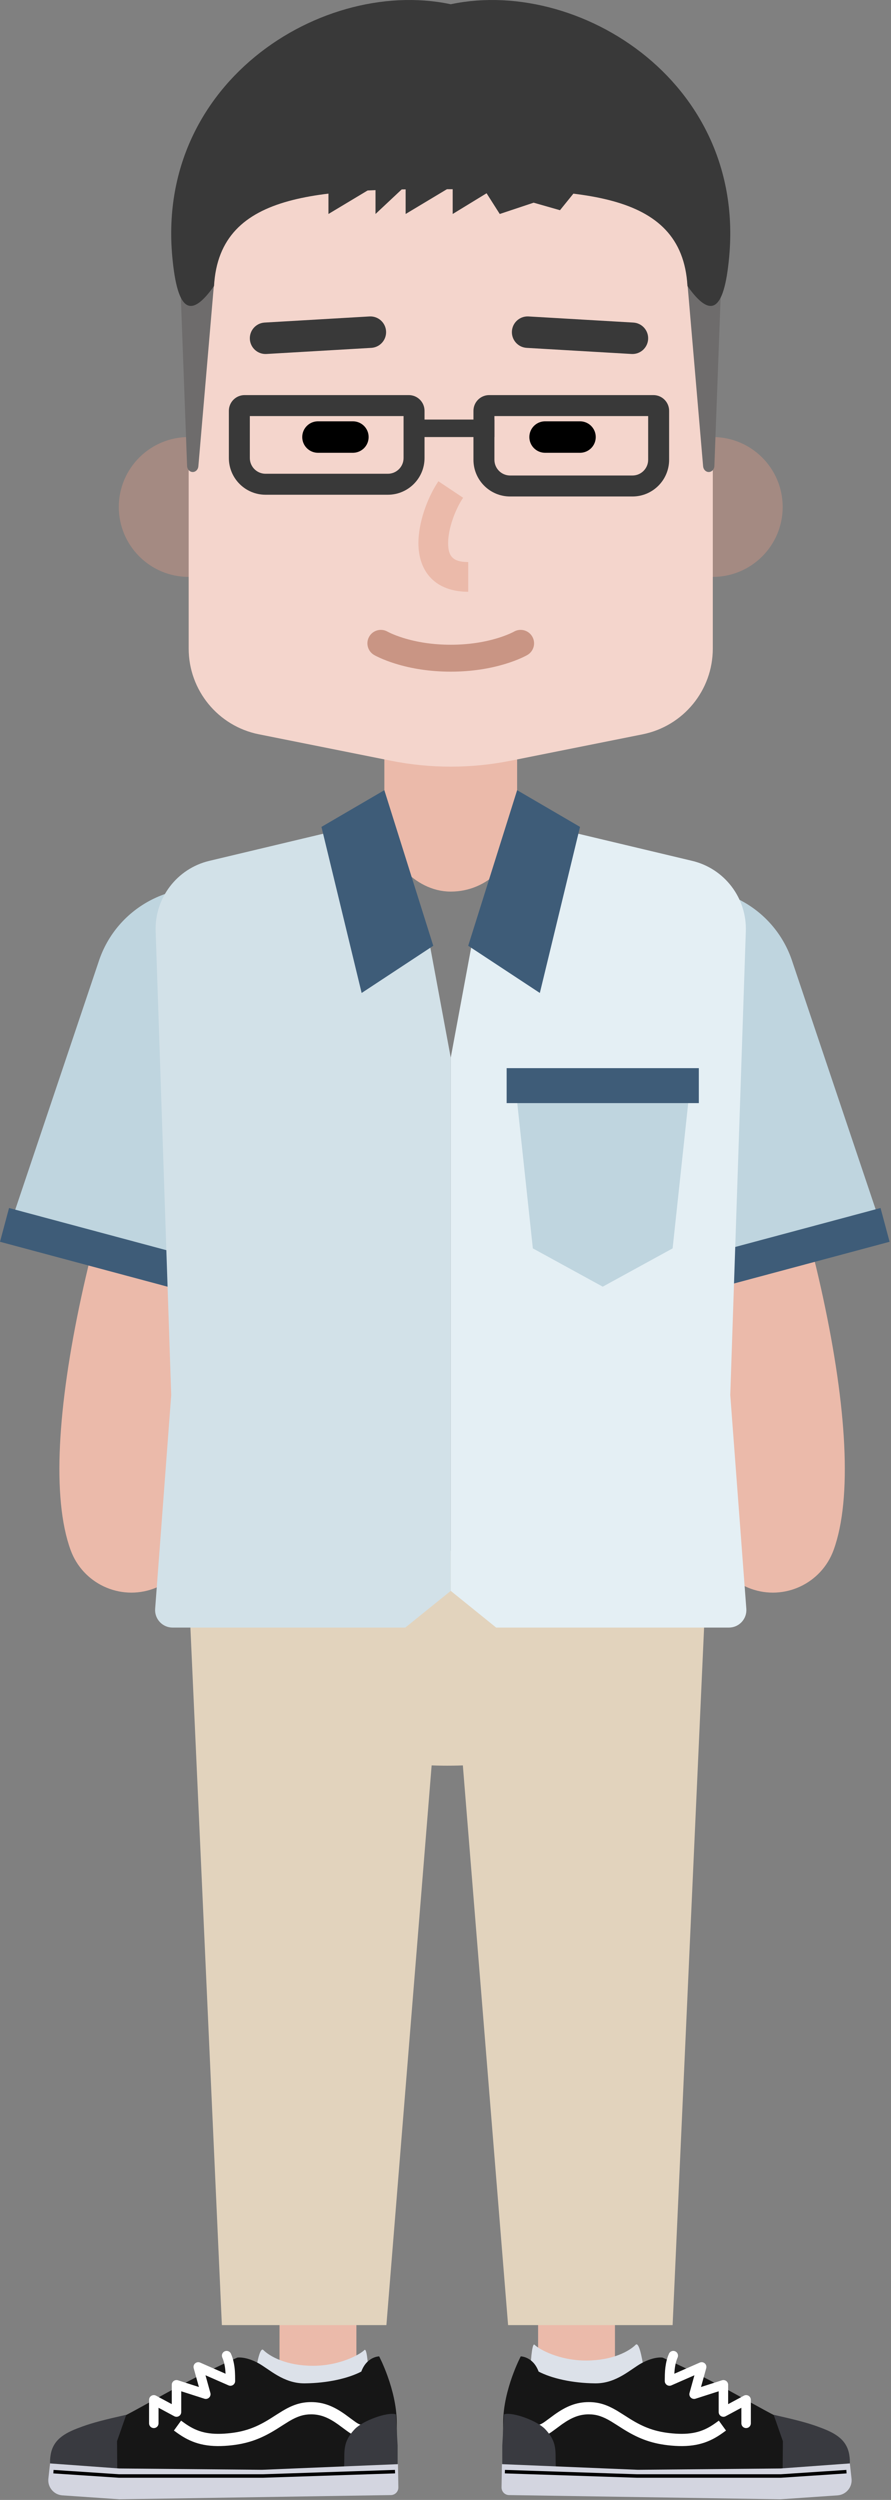
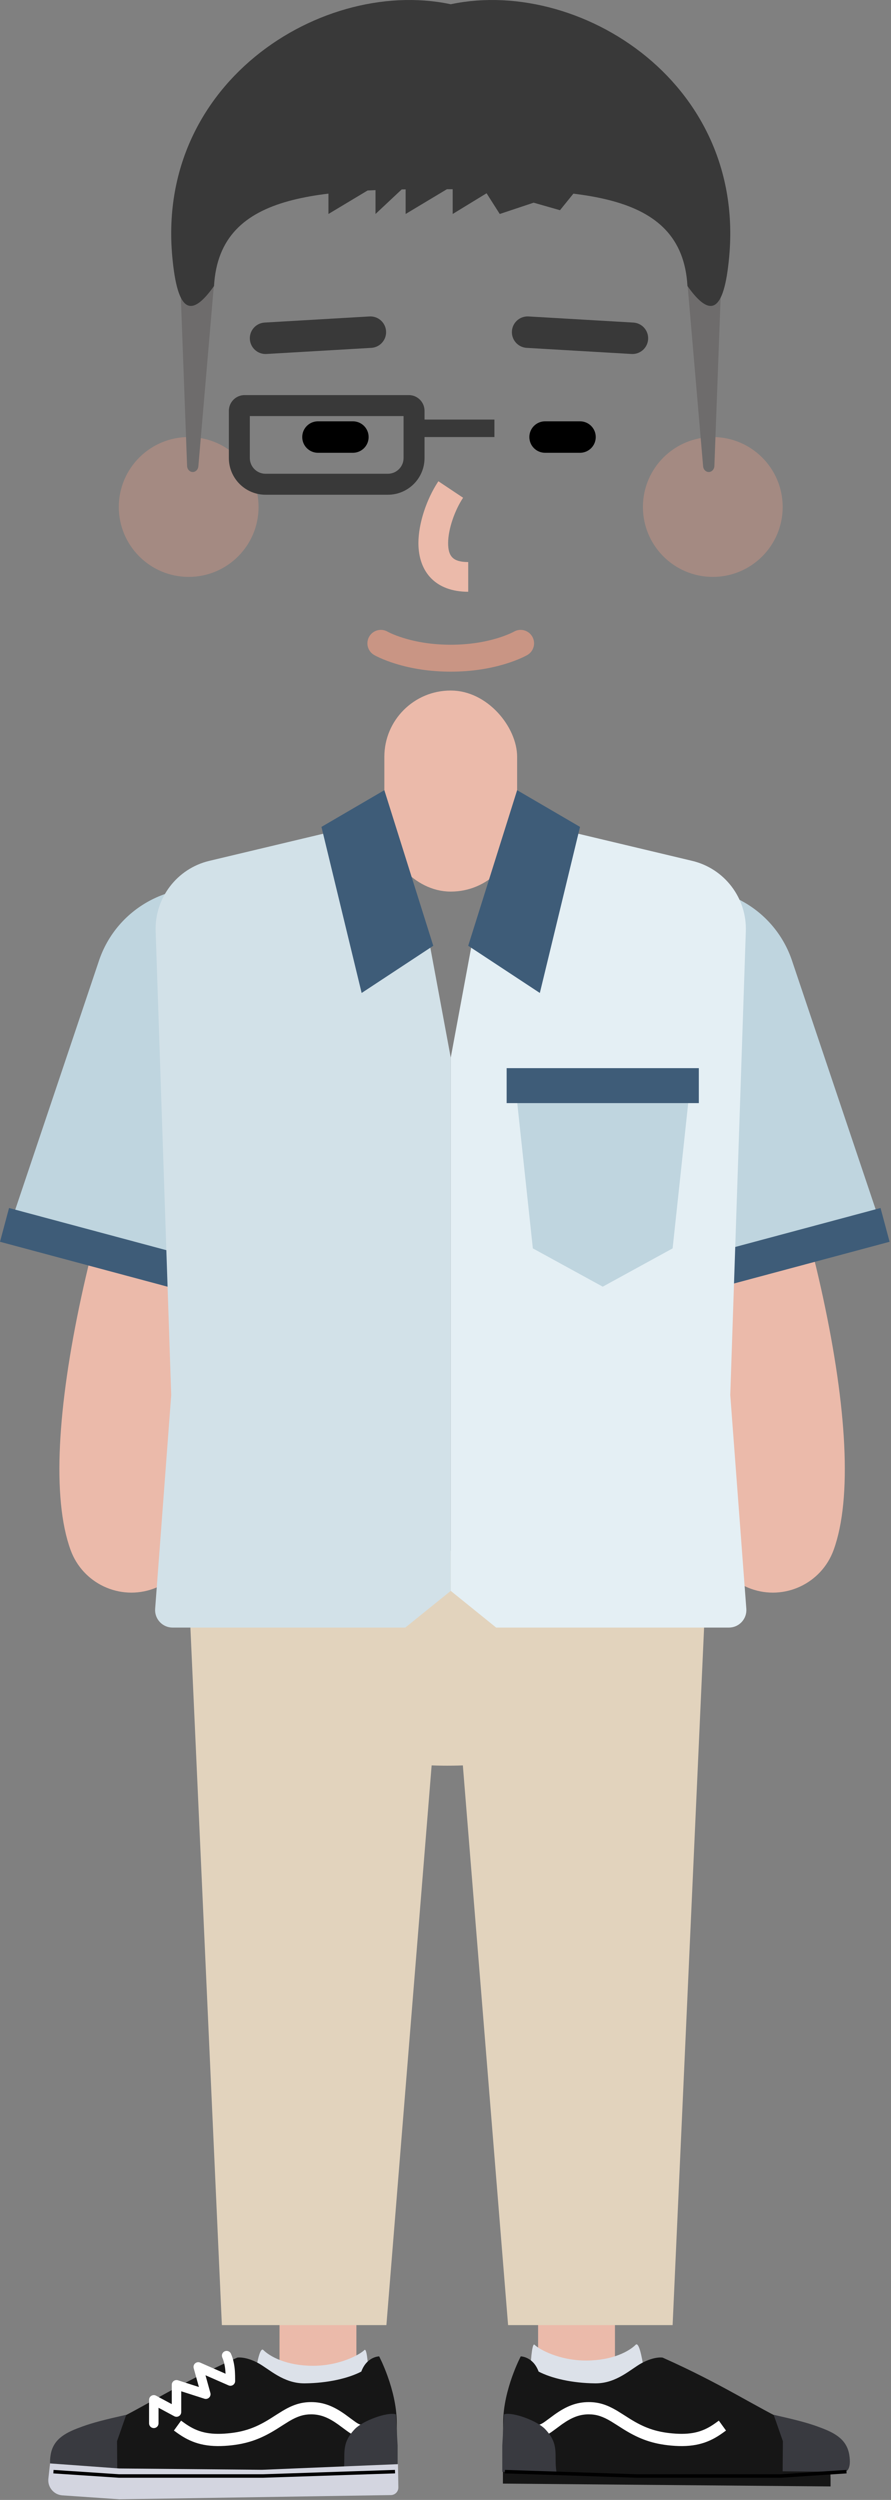
<svg xmlns="http://www.w3.org/2000/svg" width="510px" height="1430px" viewBox="0 0 510 1430" version="1.1">
  <rect x="0" y="0" width="510" height="1430" fill="#808080" stroke="none" />
  <title>gee_me_026</title>
  <desc>Created with Sketch.</desc>
  <g id="GEE!-ME" stroke="none" stroke-width="1" fill="none" fill-rule="evenodd">
    <g id="gee_me_026" transform="translate(-345, -85)" fill-rule="nonzero">
      <g transform="translate(344, 85)">
        <g id="lower-limb" transform="translate(28, 887)">
          <path d="M303,227 C315.029,227 324.803,236.654 324.997,248.636 L325,249 L325,477 C325,489.15 315.15,499 303,499 C290.971,499 281.197,489.346 281.003,477.364 L281,477 L281,249 C281,236.85 290.85,227 303,227 Z" id="09" fill="#EBBAAA" />
          <path d="M155,227 C167.029,227 176.803,236.654 176.997,248.636 L177,249 L177,494.5 C177,506.65 167.15,516.5 155,516.5 C142.971,516.5 133.197,506.846 133.003,494.864 L133,494.5 L133,249 C133,236.85 142.85,227 155,227 Z" id="08" fill="#EBBAAA" />
          <path d="M276,484.82 C276,484.82 276.499,451.75 278.992,454.25 C281.486,456.76 292.949,463.27 308.418,463.27 C323.879,463.27 333.355,457.76 336.846,454.25 C340.337,450.75 343.583,484.82 343.583,484.82 L276,484.82 Z" id="07" fill="#DCE1E9" />
          <path d="M184.583,487.82 C184.583,487.82 184.084,454.75 181.591,457.25 C179.097,459.76 167.634,466.27 152.165,466.27 C136.704,466.27 127.228,460.76 123.737,457.25 C120.246,453.75 117,487.82 117,487.82 L184.583,487.82 Z" id="06" fill="#DCE1E9" />
          <path d="M228.999,123 C292.511,123 343.999,99.495 343.999,70.5 C343.999,41.505 292.511,18 228.999,18 C165.486,18 113.999,41.505 113.999,70.5 C113.999,99.495 165.486,123 228.999,123 Z" id="05" fill="#E2D3BD" />
          <polygon id="04" fill="#E2D3BD" points="227.999 -1.13686838e-13 377.999 -1.13686838e-13 357.999 443 263.827 443" />
          <polygon id="03" fill="#E2D3BD" points="229.999 -1.13686838e-13 79.999 -1.13686838e-13 99.999 443 194.17 443" />
          <g id="02" transform="translate(260, 460)">
            <path d="M188.416,75.29 C188.615,52.49 185.489,48.55 165.539,39.23 C145.589,29.91 126.797,16.95 92.282,1.59 C92.282,1.59 87.739,0.74 80.344,4.71 C74.034,8.1 65.928,16.42 53.715,16.32 C40.452,16.2 28.633,13.41 21.29,9.58 C18.117,0.94 11.08,0.88 11.08,0.88 C11.08,0.88 1.171,19.62 1.007,38.46 C0.843,57.29 0.859,73.66 0.859,73.66 L188.416,75.29 Z" id="Rectangle-82" fill="#161616" />
            <path d="M50.002,27.04 C55.727,27.04 60.356,28.563 65.873,31.779 L66.41,32.095 C67.907,32.988 72.994,36.255 73.645,36.659 C81.522,41.543 88.164,44.074 97.82,44.944 C108.367,45.903 114.802,44.175 121.097,40.014 L121.453,39.776 C121.737,39.584 122.024,39.385 122.33,39.17 L123.542,38.303 L124.45,37.645 L128.554,43.315 L127.048,44.405 L126.349,44.902 C126.013,45.138 125.693,45.359 125.373,45.575 C117.666,50.785 109.594,53.044 97.189,51.916 C86.576,50.959 79.034,48.154 70.537,42.965 L69.512,42.328 C68.103,41.435 64.309,39.005 62.96,38.189 L62.825,38.108 C58.062,35.268 54.475,34.04 50.002,34.04 C44.712,34.04 40.279,35.829 35.011,39.501 L34.327,39.987 C33.247,40.775 29.459,43.615 28.369,44.347 C25.928,45.986 23.944,46.873 21.822,46.954 L21.503,46.96 L21.503,39.96 C21.978,39.96 22.858,39.59 24.221,38.699 L24.467,38.536 C25.449,37.876 29.604,34.754 30.454,34.149 C37.019,29.474 42.832,27.04 50.002,27.04 Z" id="Vector-909" fill="#FFFFFF" />
-             <path d="M95.91,-0.645 C96.521,-2.01 98.122,-2.621 99.486,-2.011 C100.851,-1.4 101.462,0.201 100.852,1.565 C100.265,2.878 99.825,4.375 99.516,6.047 C99.246,7.512 99.093,8.861 99.01,10.481 L98.993,10.816 L113.535,4.441 C115.576,3.546 117.737,5.358 117.268,7.491 L117.23,7.644 L114.241,18.411 L126.248,14.562 C127.94,14.02 129.669,15.226 129.776,16.97 L129.781,17.14 L129.78,28.21 L138.783,23.366 C140.537,22.423 142.652,23.631 142.768,25.581 L142.773,25.75 L142.773,39.2 C142.773,40.695 141.561,41.907 140.066,41.907 C138.626,41.907 137.449,40.783 137.364,39.365 L137.359,39.2 L137.359,30.279 L128.357,35.124 C126.603,36.067 124.488,34.859 124.372,32.909 L124.367,32.74 L124.367,20.85 L111.117,25.098 C109.119,25.738 107.207,23.966 107.643,21.955 L107.683,21.796 L110.488,11.688 L97.303,17.469 C95.567,18.23 93.627,17.018 93.514,15.161 L93.509,14.99 L93.512,13.97 C93.532,10.189 93.677,7.86 94.193,5.066 C94.575,2.994 95.134,1.089 95.91,-0.645 Z" id="Vector-293" fill="#FFFFFF" />
            <path d="M180.867,40.97 C174.746,38.77 168.264,37.1 155.837,34.3 L161.119,49.41 L160.968,66.63 L196.341,66.94 C197.784,66.95 200.364,65.04 199.132,57.28 C197.592,47.58 189.564,44.11 180.867,40.97 Z" id="Vector-415" fill="#393A40" />
            <path d="M25.003,42.47 C20.532,37.76 6.502,32.53 1.502,34.02 L0.503,51.91 L0.504,66.93 C29.269,66.93 31.504,66.93 31.504,66.93 C29.964,57.23 33.503,51.41 25.003,42.47 Z" id="Vector-910" fill="#393A40" />
-             <path d="M0.082,75.83 L0.294,62.54 L78.097,65.76 L159.9,65 L199.446,62.12 L200.412,70.79 C200.959,75.68 197.314,80.05 192.397,80.39 L159.702,82.63 L4.347,80.23 C1.954,80.19 0.045,78.22 0.082,75.83 Z" id="Vector-414" fill="#D3D5E0" />
            <polygon id="Vector-901" fill="#000000" points="2.037 65.821 77.504 68.31 159.938 68.312 197.438 65.832 197.57 67.828 160.004 70.31 77.471 70.309 1.971 67.819" />
          </g>
          <g id="01" transform="translate(0, 460)">
            <path d="M12.685,75.29 C12.486,52.49 15.613,48.55 35.563,39.23 C55.513,29.91 74.305,16.95 108.82,1.59 C108.82,1.59 113.363,0.74 120.757,4.71 C127.068,8.1 135.173,16.42 147.387,16.32 C160.649,16.2 172.468,13.41 179.811,9.58 C182.984,0.94 190.022,0.88 190.022,0.88 C190.022,0.88 199.93,19.62 200.095,38.46 C200.259,57.29 200.242,73.66 200.242,73.66 L12.685,75.29 Z" id="Rectangle-82_2" fill="#161616" />
            <path d="M151.1,27.04 C158.086,27.04 163.784,29.351 170.144,33.794 L170.878,34.315 C172.075,35.188 175.723,37.923 176.635,38.536 C178.055,39.489 178.988,39.912 179.511,39.956 L179.599,39.96 L179.599,46.96 C177.462,46.96 175.492,46.151 173.095,44.587 L172.733,44.347 C171.565,43.563 167.3,40.359 166.587,39.851 C161.099,35.943 156.555,34.04 151.1,34.04 C146.781,34.04 143.288,35.185 138.766,37.82 L138.277,38.108 C136.9,38.928 131.887,42.148 131.146,42.608 C122.409,48.025 114.767,50.937 103.916,51.916 C91.508,53.044 83.436,50.785 75.728,45.575 L75.084,45.133 C74.866,44.982 74.643,44.825 74.41,44.66 L72.547,43.315 L76.651,37.645 L78.132,38.716 L78.771,39.17 C78.975,39.313 79.171,39.449 79.363,39.581 L79.648,39.776 C86.059,44.109 92.537,45.921 103.285,44.944 C112.709,44.094 119.262,41.663 126.897,37.003 L127.858,36.406 C129.256,35.519 133.371,32.883 134.692,32.095 C140.448,28.663 145.191,27.04 151.1,27.04 Z" id="Vector-909_2" fill="#FFFFFF" />
            <path d="M101.614,-2.011 C102.979,-2.621 104.58,-2.01 105.191,-0.646 C105.967,1.089 106.527,2.993 106.909,5.065 C107.47,8.103 107.593,10.591 107.593,14.99 C107.593,16.886 105.704,18.176 103.957,17.533 L103.799,17.469 L90.612,11.687 L93.418,21.796 C93.979,23.818 92.133,25.658 90.141,25.143 L89.984,25.098 L76.734,20.85 L76.735,32.74 C76.735,34.731 74.669,36.021 72.897,35.199 L72.746,35.124 L63.742,30.28 L63.742,39.2 C63.742,40.64 62.618,41.817 61.2,41.902 L61.035,41.907 C59.596,41.907 58.419,40.783 58.333,39.365 L58.328,39.2 L58.328,25.75 C58.328,23.759 60.395,22.469 62.167,23.291 L62.318,23.366 L71.321,28.21 L71.321,17.14 C71.321,15.363 72.998,14.084 74.691,14.515 L74.854,14.562 L86.859,18.411 L83.871,7.644 C83.275,5.497 85.375,3.614 87.42,4.382 L87.566,4.441 L102.108,10.816 L102.092,10.481 C102.015,8.977 101.877,7.707 101.641,6.36 L101.585,6.048 C101.277,4.375 100.837,2.878 100.249,1.566 C99.639,0.201 100.25,-1.4 101.614,-2.011 Z" id="Vector-293_2" fill="#FFFFFF" />
            <path d="M20.235,40.97 C26.355,38.77 32.837,37.1 45.265,34.3 L39.983,49.41 L40.133,66.63 L4.761,66.94 C3.317,66.95 0.738,65.04 1.97,57.28 C3.509,47.58 11.537,44.11 20.235,40.97 Z" id="Vector-415_2" fill="#393A40" />
            <path d="M176.099,42.47 C180.57,37.76 194.6,32.53 199.599,34.02 L200.598,51.91 L200.598,66.93 C171.832,66.93 169.598,66.93 169.598,66.93 C171.137,57.23 167.599,51.41 176.099,42.47 Z" id="Vector-910_2" fill="#393A40" />
            <path d="M201.019,75.83 L200.807,62.54 L123.004,65.76 L41.202,65 L1.655,62.12 L0.689,70.79 C0.143,75.68 3.788,80.05 8.704,80.39 L41.399,82.63 L196.755,80.23 C199.147,80.19 201.056,78.22 201.019,75.83 Z" id="Vector-414_2" fill="#D3D5E0" />
            <polygon id="Vector-901_2" fill="#000000" points="199.065 65.821 199.131 67.819 123.598 70.31 41.032 70.308 3.532 67.828 3.664 65.832 41.098 68.31 123.565 68.311" />
          </g>
        </g>
        <g id="upper-limb" transform="translate(0.595, 395)">
          <path d="M364.601,172.774 C382.399,162.734 404.966,169.023 415.006,186.821 C437.977,227.543 458.521,287.092 471.446,346.939 C484.912,409.29 488.398,461.818 477.552,491.644 C470.569,510.849 449.34,520.756 430.135,513.772 C411.123,506.859 401.223,485.983 407.803,466.932 L408.008,466.356 C408.21,465.8 408.478,464.774 408.745,463.339 L408.802,463.025 C409.18,460.911 409.482,458.325 409.683,455.322 C410.127,448.685 410.05,440.48 409.424,431.044 C408.152,411.887 404.691,388.654 399.414,363.96 L399.114,362.561 C387.637,309.42 369.427,256.637 350.554,223.179 C340.514,205.381 346.803,182.814 364.601,172.774 Z" id="13" fill="#EBBAAA" />
          <path d="M103.364,186.821 C113.404,169.023 135.971,162.734 153.769,172.774 C171.567,182.814 177.856,205.381 167.816,223.179 C148.942,256.637 130.732,309.42 119.256,362.561 L118.658,365.356 C113.549,389.529 110.193,412.248 108.946,431.044 C108.319,440.48 108.242,448.685 108.687,455.322 C108.873,458.11 109.147,460.539 109.487,462.565 L109.567,463.025 C109.834,464.519 110.106,465.607 110.318,466.229 L110.362,466.356 C117.345,485.56 107.438,506.789 88.234,513.772 C69.03,520.756 47.8,510.849 40.817,491.644 C29.971,461.818 33.458,409.29 46.923,346.939 C59.848,287.091 80.392,227.542 103.364,186.821 Z" id="12" fill="#EBBAAA" />
          <path d="M453.966,155.162 C443.556,123.122 409.136,105.592 377.096,116.002 L329.576,131.442 C297.536,141.852 279.996,176.272 290.406,208.312 L342.855,364.14 L506.405,311 L453.966,155.162 Z" id="11" fill="#BFD5DF" />
-           <path d="M56.844,155.162 C67.254,123.122 101.674,105.592 133.714,116.002 L181.234,131.442 C213.274,141.852 230.814,176.272 220.404,208.312 L167.955,364.14 L4.405,311 L56.844,155.162 Z" id="10" fill="#BFD5DF" />
+           <path d="M56.844,155.162 C67.254,123.122 101.674,105.592 133.714,116.002 L181.234,131.442 C213.274,141.852 230.814,176.272 220.404,208.312 L167.955,364.14 L4.405,311 Z" id="10" fill="#BFD5DF" />
          <rect id="09" fill="#3E5C78" transform="translate(450.5, 320.8) rotate(-15) translate(-450.5, -320.8) " x="392" y="310.8" width="117" height="20" />
          <rect id="08" fill="#3E5C78" transform="translate(59.5, 320.8) scale(-1, 1) rotate(-15) translate(-59.5, -320.8) " x="1" y="310.8" width="117" height="20" />
          <path d="M427.308,137.68 C427.946,118.666 415.103,101.833 396.595,97.426 L320.489,79.306 C309.94,76.794 299.07,81.992 294.402,91.78 L271.405,140 L258.405,210 L258.405,515 L284.405,536 L417.625,536 C423.443,536 428.033,531.052 427.597,525.25 L418.405,403 L427.308,137.68 Z" id="07" fill="#E4EFF4" />
          <path d="M89.501,137.68 C88.863,118.666 101.706,101.833 120.214,97.426 L196.32,79.306 C206.869,76.794 217.739,81.992 222.407,91.78 L245.405,140 L258.405,210 L258.405,515 L232.405,536 L99.185,536 C93.366,536 88.777,531.052 89.213,525.25 L98.405,403 L89.501,137.68 Z" id="06" fill="#D2E1E8" />
          <polygon id="05" fill="#BFD5DF" points="295.405 226 395.405 226 385.405 319.095 345.405 341 305.405 319.095" />
          <rect id="04" fill="#3E5C78" x="290.405" y="216" width="110" height="20" />
          <rect id="03" fill="#EBBAAA" x="220.405" y="0" width="76" height="115" rx="37.911" />
          <polygon id="02" fill="#3E5C78" points="268.405 146 296.405 57 332.405 78 309.405 173" />
          <polygon id="01" fill="#3E5C78" points="248.405 146 220.405 57 184.405 78 207.405 173" />
        </g>
        <g id="hand" transform="translate(68.999, -0)">
          <path d="M340,330 C362.091,330 380,312.092 380,290 C380,267.909 362.091,250 340,250 C317.909,250 300,267.909 300,290 C300,312.092 317.909,330 340,330 Z" id="17" fill="#C99584" opacity="0.5" />
          <path d="M40.001,330 C17.909,330 4.97379915e-14,312.092 4.97379915e-14,290 C4.97379915e-14,267.909 17.909,250 40.001,250 C62.092,250 80.001,267.909 80.001,290 C80.001,312.092 62.092,330 40.001,330 Z" id="16" fill="#C99584" opacity="0.5" />
-           <path d="M40.001,172 C40.001,89.157 107.157,22 190,22 C272.844,22 340,89.157 340,172 L340,371.01 C340,394.844 323.178,415.364 299.807,420.039 L224.284,435.143 C201.653,439.669 178.349,439.669 155.718,435.143 L80.195,420.039 C56.824,415.364 40.001,394.844 40.001,371.01 L40.001,172 Z" id="15" fill="#F4D5CC" />
          <path d="M226.14,361.338 C229.819,359.206 234.53,360.46 236.662,364.139 C238.795,367.818 237.54,372.53 233.861,374.662 L233.512,374.858 C233.375,374.933 233.216,375.017 233.037,375.111 L232.851,375.208 C232.167,375.561 231.374,375.944 230.473,376.35 C227.98,377.471 225.08,378.578 221.787,379.602 C212.526,382.482 201.884,384.2 190,384.2 C178.117,384.2 167.475,382.482 158.214,379.602 C154.921,378.578 152.021,377.471 149.528,376.35 C148.777,376.012 148.101,375.689 147.501,375.387 L147.15,375.208 C146.699,374.975 146.362,374.791 146.14,374.662 C142.461,372.53 141.206,367.818 143.339,364.139 C145.427,360.535 149.991,359.258 153.635,361.212 L154.072,361.454 C154.372,361.613 154.891,361.871 155.622,362.204 L155.848,362.307 C157.783,363.177 160.101,364.062 162.787,364.898 C170.61,367.33 179.718,368.8 190,368.8 C200.283,368.8 209.391,367.33 217.214,364.898 C219.693,364.127 221.859,363.313 223.7,362.508 L224.153,362.307 C225.082,361.889 225.705,361.576 226.012,361.409 L226.14,361.338 Z" id="14" fill="#C99584" />
-           <path d="M306,226 L212,226 C207.03,226 203,230.029 203,235 L203,263 C203,274.598 212.403,284 224,284 L294,284 C305.598,284 315,274.598 315,263 L315,235 C315,230.029 310.971,226 306,226 Z M215,238 L303,238 L303,263 C303,267.97 298.971,272 294,272 L224,272 L223.735,271.996 C218.888,271.856 215,267.882 215,263 L215,238 Z" id="13" fill="#393939" />
          <rect id="12" fill="#393939" x="165" y="240" width="50" height="10" />
          <path d="M166,226 L72.001,226 C67.03,226 63.001,230.029 63.001,235 L63.001,262 C63.001,273.598 72.403,283 84.001,283 L154,283 C165.598,283 175,273.598 175,262 L175,235 C175,230.029 170.971,226 166,226 Z M75,238 L163,238 L163,262 C163,266.97 158.971,271 154,271 L84.001,271 L83.735,270.996 C78.888,270.856 75,266.882 75,262 L75,238 Z" id="11" fill="#393939" />
          <path d="M344.991,156.486 C345.224,150.216 340.683,145 335,145 C329.103,145 324.488,150.595 325.046,157.07 L334.462,266.773 C334.62,268.607 336.012,270 337.675,270 C339.411,270 340.832,268.494 340.906,266.589 L344.991,156.486 Z" id="10" fill="#6E6C6C" />
          <path d="M35.01,156.486 C34.776,150.216 39.318,145 45.001,145 C50.897,145 55.513,150.595 54.955,157.07 L45.539,266.773 C45.382,268.607 43.989,270 42.327,270 C40.59,270 39.169,268.494 39.094,266.589 L35.01,156.486 Z" id="09" fill="#6E6C6C" />
          <path d="M185.326,108.179 C261.474,108.179 322.361,107.971 325.5,163.625 C338.346,181.724 346.39,179.71 349.39,146.772 C358.995,41.285 253.157,-18.482 179.862,5.126 C179.862,5.126 109.168,108.179 185.326,108.179 Z" id="08" fill="#393939" />
          <path d="M194.675,108.179 C118.528,108.179 57.639,107.971 54.501,163.625 C41.654,181.724 33.611,179.71 30.611,146.772 C21.006,41.285 126.844,-18.482 200.139,5.126 C200.139,5.126 270.832,108.179 194.675,108.179 Z" id="07" fill="#393939" />
          <polygon id="06" fill="#393939" points="146.938 122.402 146.938 106.24 120.001 122.402 120.001 89 270.849 97.62 252.531 120.247 237.446 115.937 218.052 122.402 210.51 110.55 191.114 122.402 191.114 106.24 164.178 122.402 164.178 106.24" />
          <path d="M264,241 C268.971,241 273,245.029 273,250 C273,254.882 269.114,258.856 264.266,258.996 L264,259 L244,259 C239.03,259 235,254.971 235,250 C235,245.118 238.887,241.144 243.735,241.004 L244,241 L264,241 Z" id="05" fill="#000000" />
          <path d="M134,241 C138.971,241 143,245.029 143,250 C143,254.882 139.114,258.856 134.266,258.996 L134,259 L114.001,259 C109.03,259 105.001,254.971 105.001,250 C105.001,245.118 108.887,241.144 113.735,241.004 L114.001,241 L134,241 Z" id="04" fill="#000000" />
          <path d="M225.016,189.476 C225.3,184.602 229.412,180.861 234.259,181.004 L234.525,181.015 L294.525,184.515 C299.487,184.805 303.275,189.062 302.985,194.024 C302.701,198.898 298.589,202.639 293.742,202.496 L293.476,202.485 L233.476,198.985 C228.514,198.695 224.726,194.438 225.016,189.476 Z" id="03" fill="#393939" />
          <path d="M143.476,181.015 C148.439,180.726 152.696,184.514 152.985,189.476 C153.27,194.349 149.621,198.543 144.789,198.965 L144.525,198.985 L84.525,202.485 C79.562,202.774 75.305,198.986 75.016,194.024 C74.731,189.151 78.38,184.957 83.212,184.535 L83.476,184.515 L143.476,181.015 Z" id="02" fill="#393939" />
          <path d="M182.928,275.285 L197.073,284.715 C192.266,291.926 188.5,302.75 188.5,310.625 C188.5,318.218 191.242,321.41 199.637,321.498 L200,321.5 L200,338.5 C181.457,338.5 171.5,327.299 171.5,310.625 C171.5,299.33 176.199,285.619 182.578,275.816 L182.928,275.285 Z" id="01" fill="#EBBAAA" />
        </g>
      </g>
    </g>
  </g>
</svg>